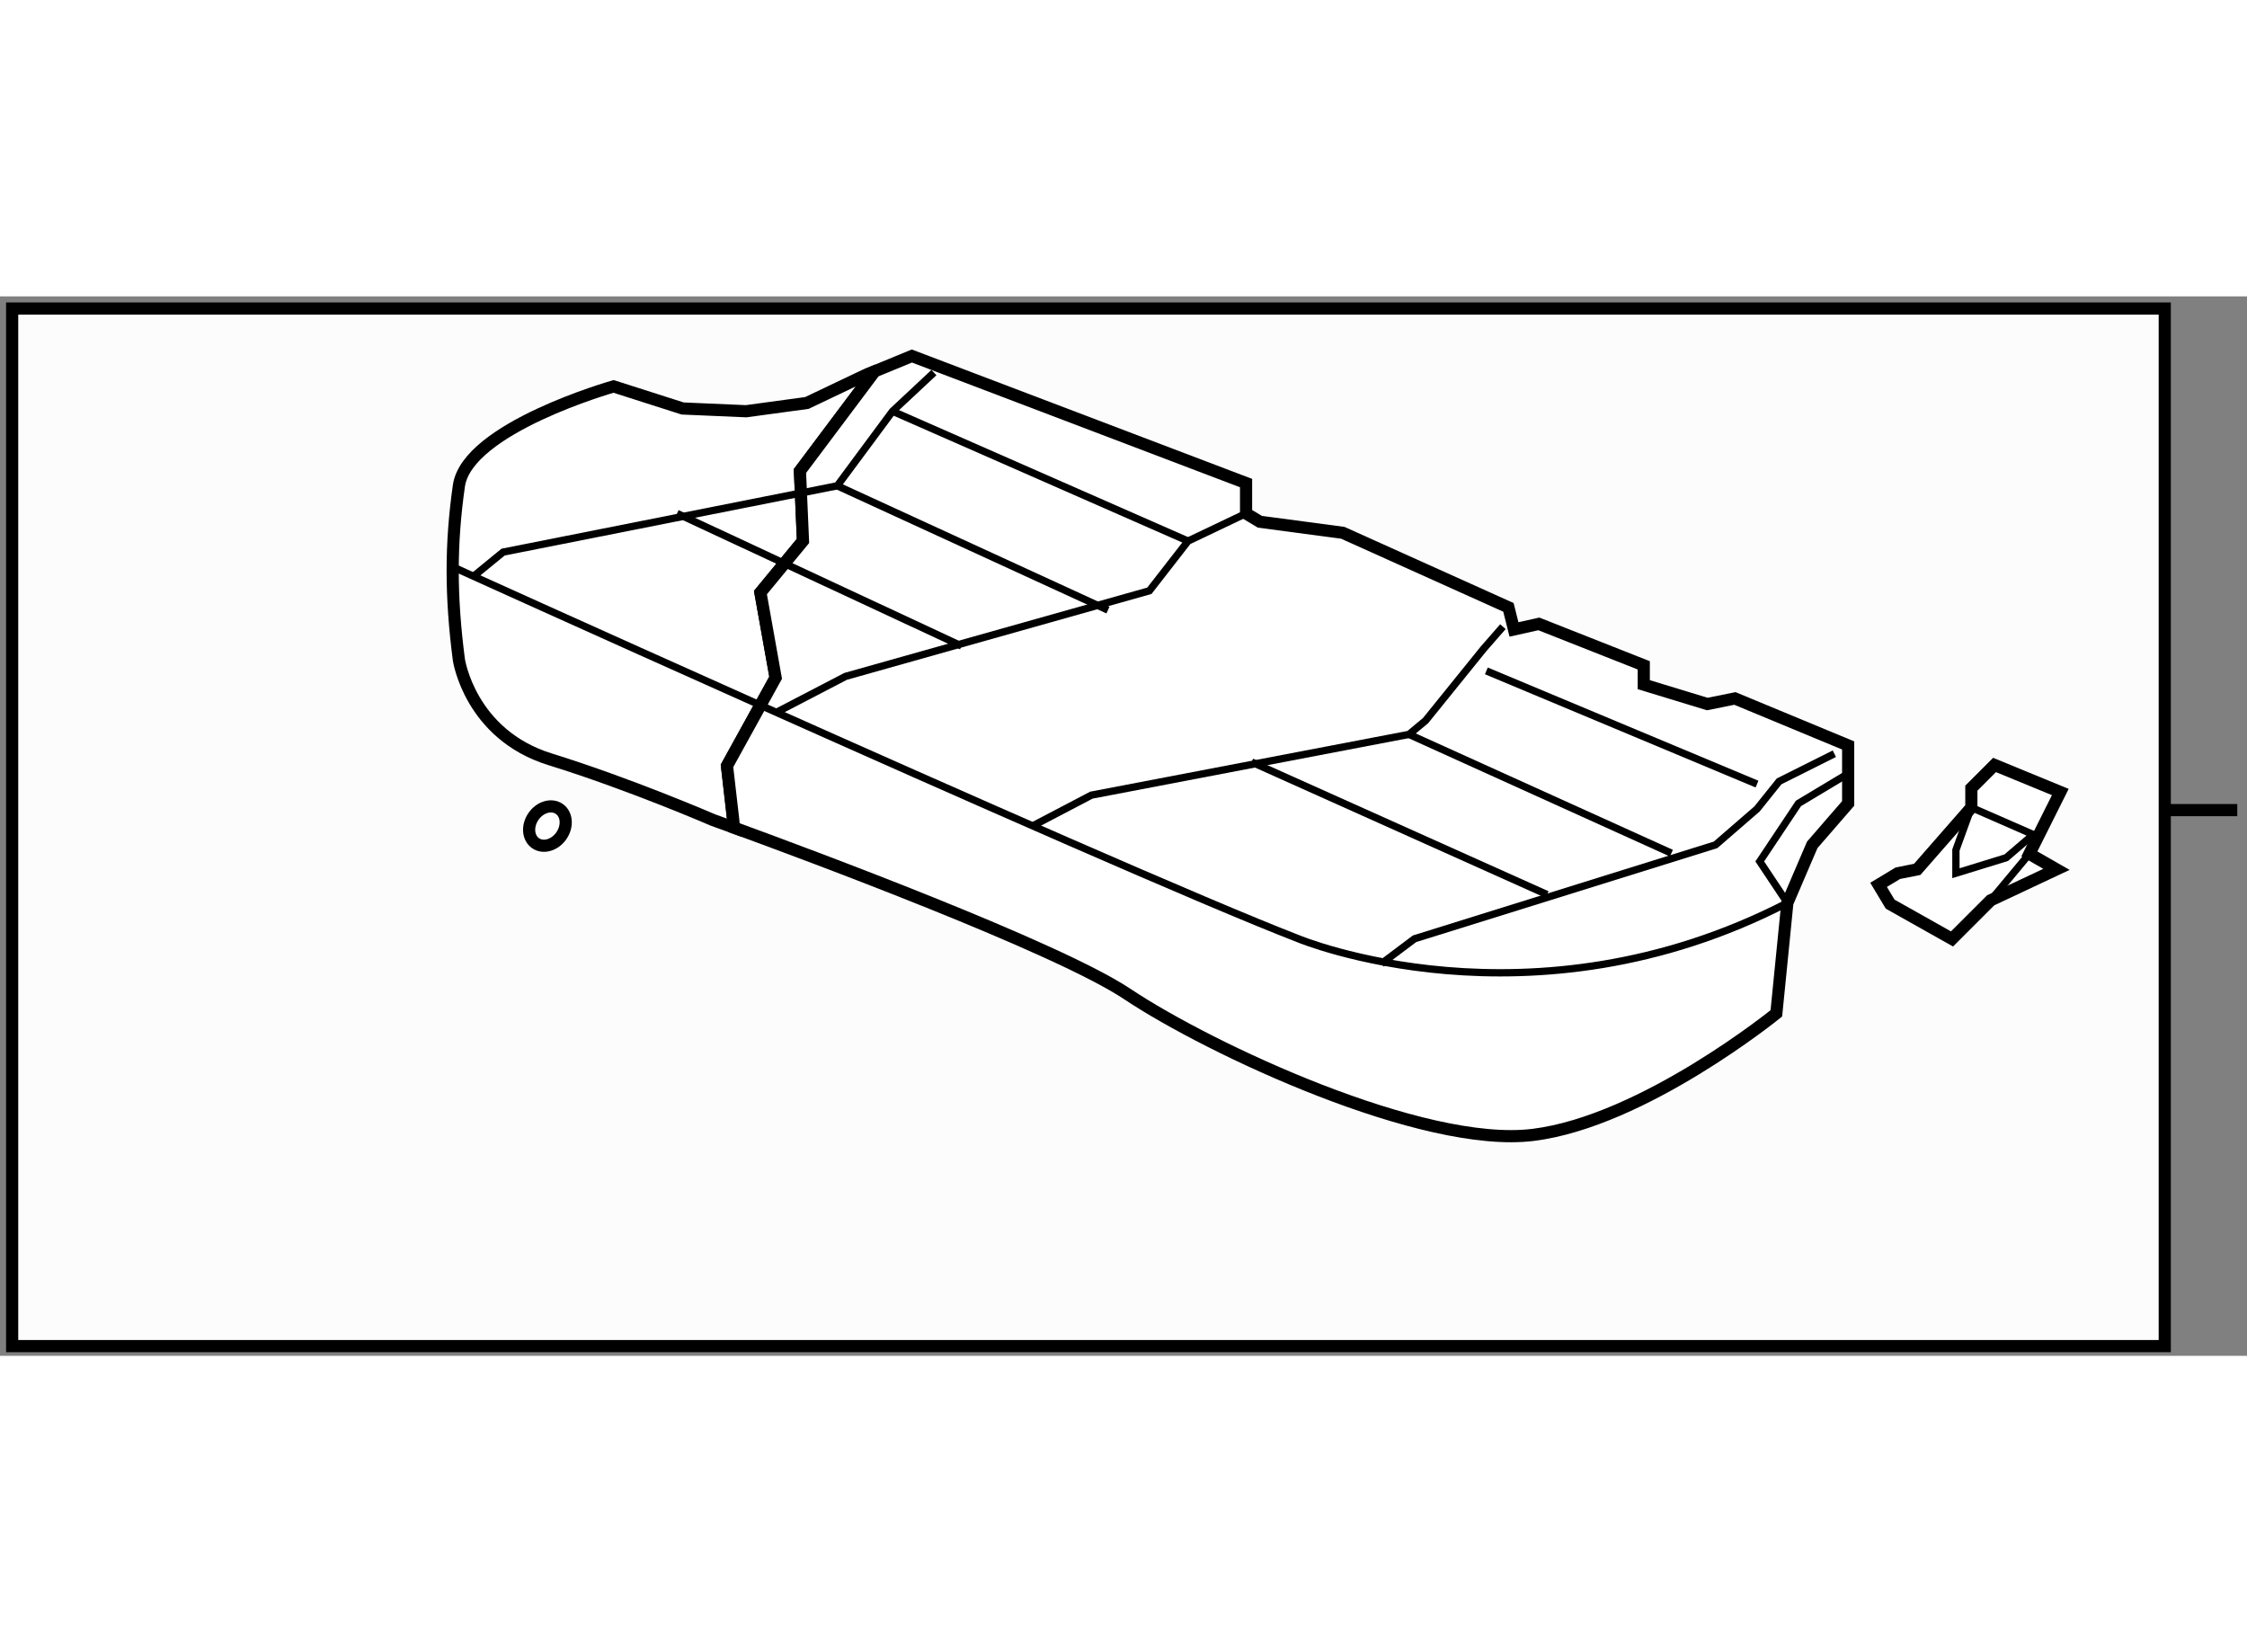
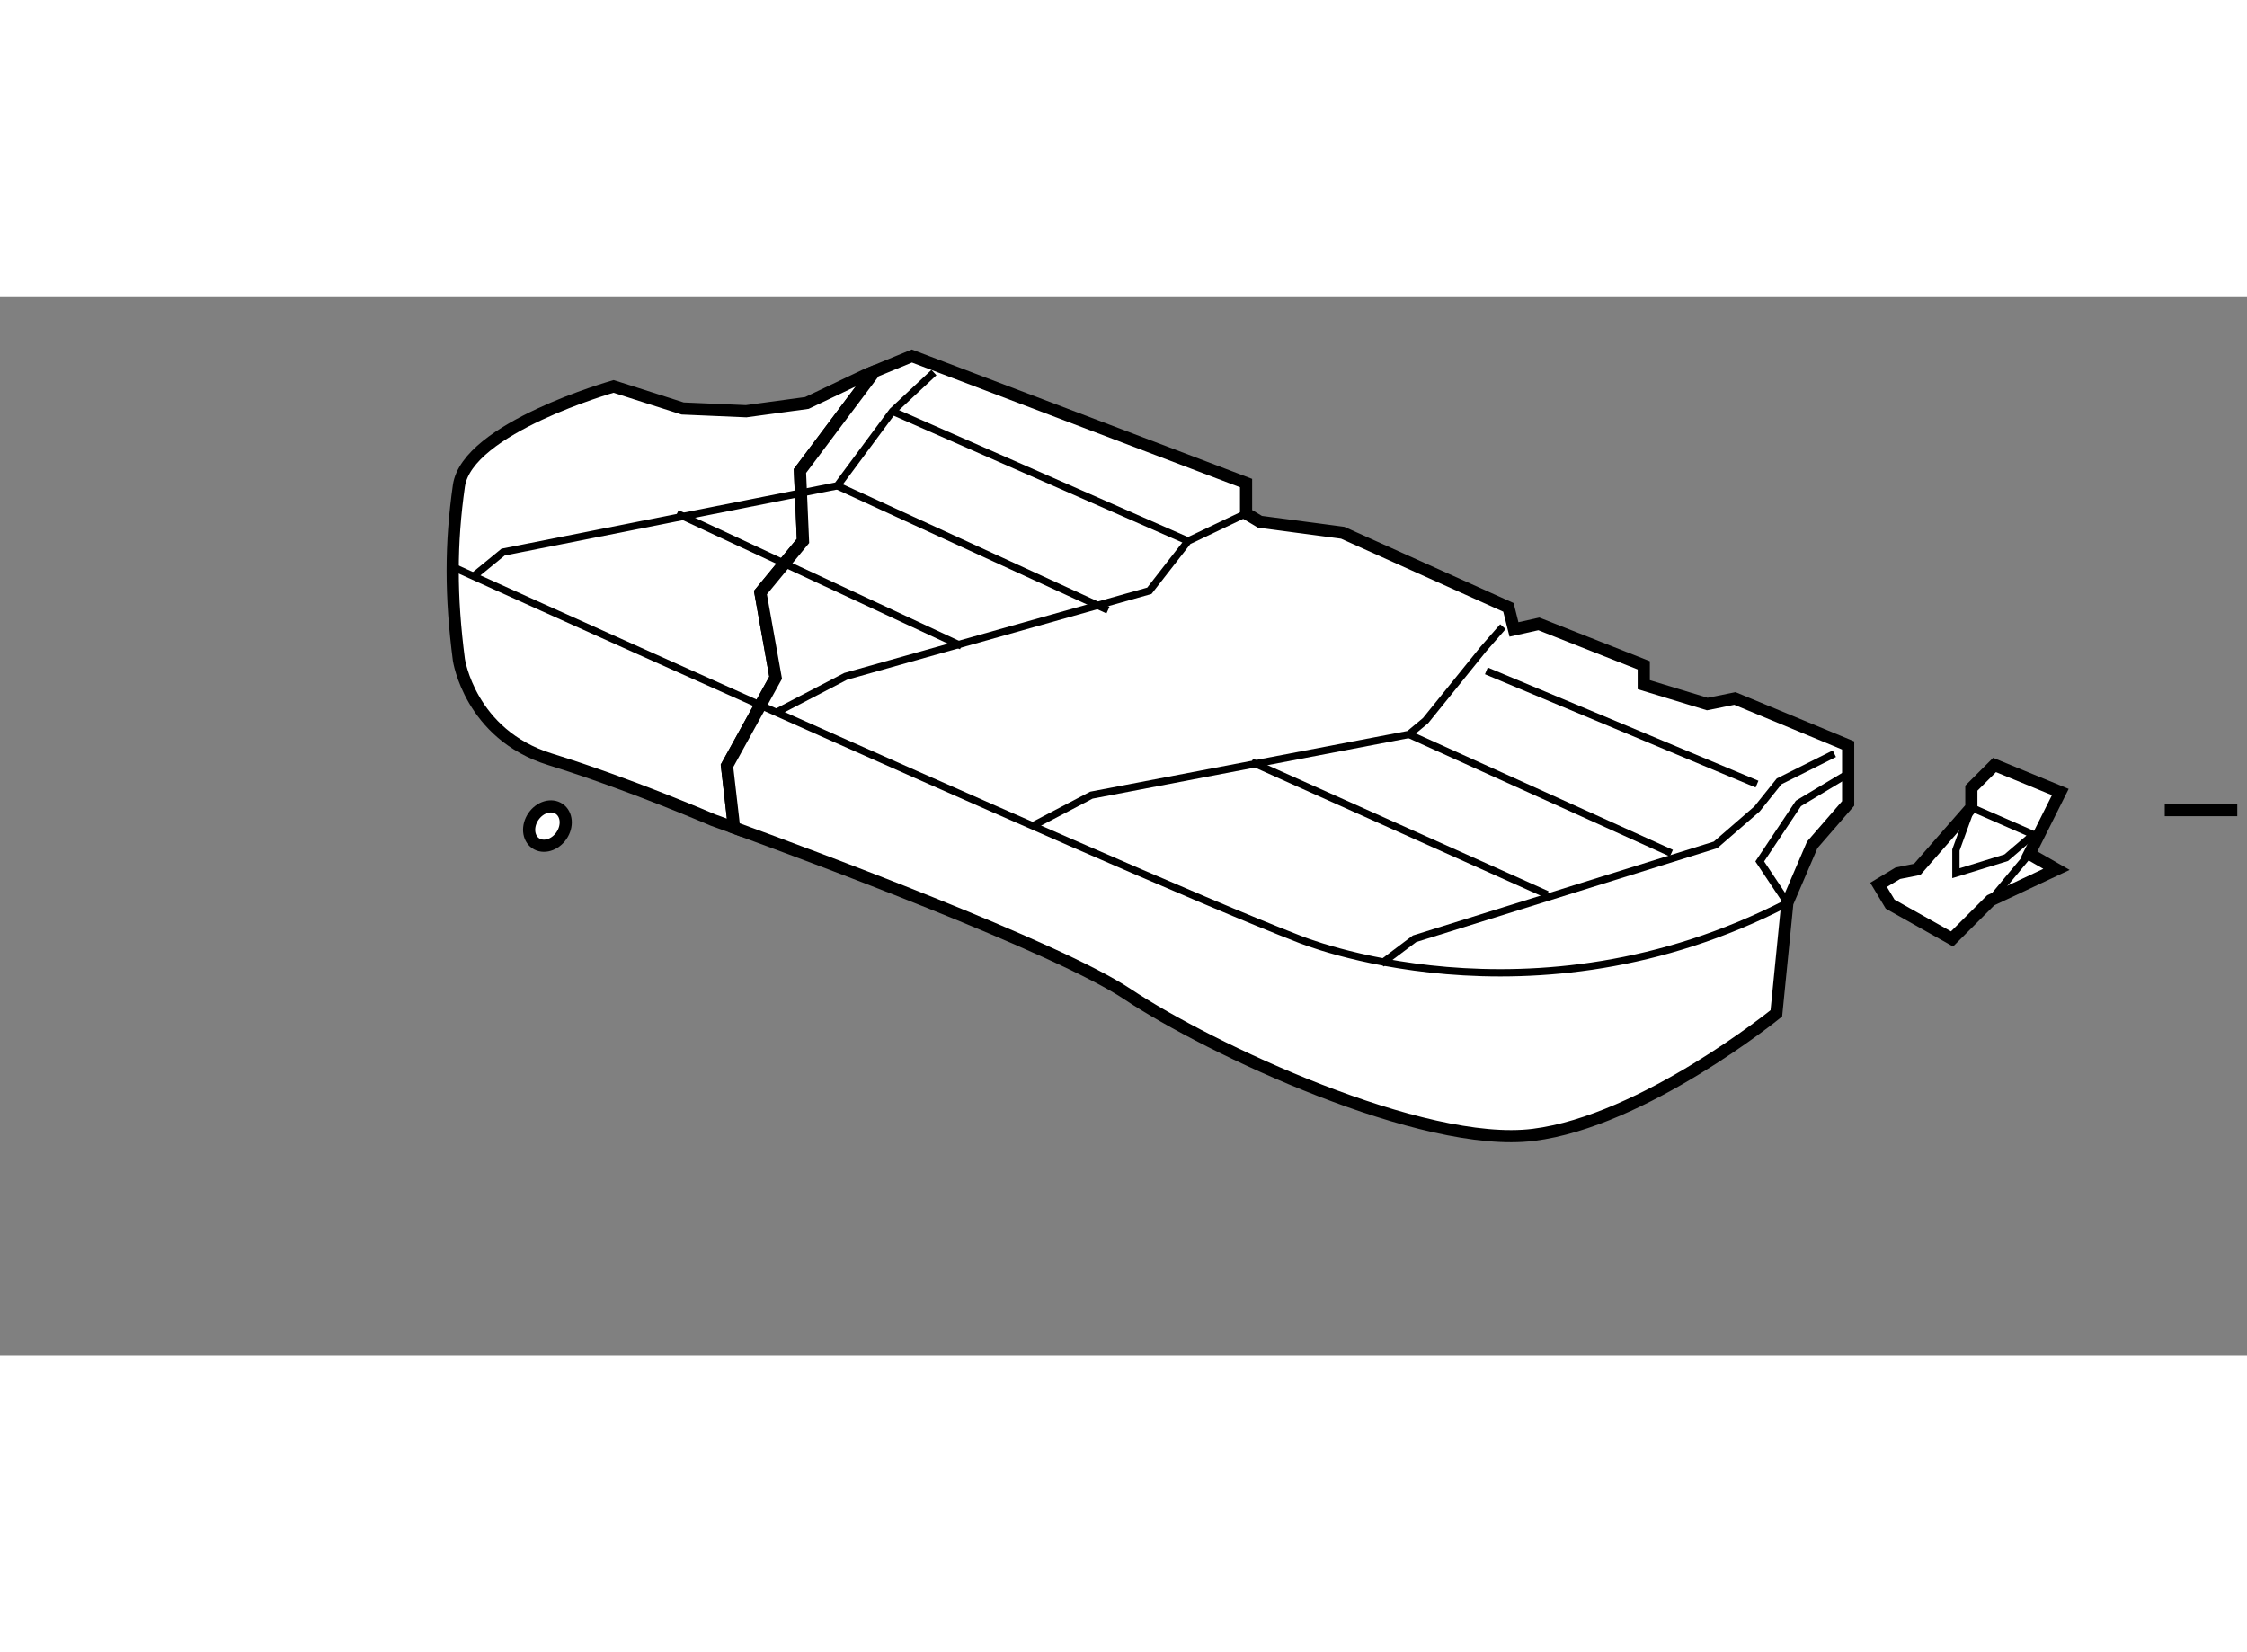
<svg xmlns="http://www.w3.org/2000/svg" version="1.1" x="0px" y="0px" width="244.8px" height="180px" viewBox="109.606 133.195 92.4 43.566" enable-background="new 0 0 244.8 180" xml:space="preserve">
  <rect x="109.606" y="133.195" width="92.4" height="43.566" fill="#808080" stroke="none" />
  <g>
-     <rect x="110.106" y="133.695" fill="#FCFCFC" stroke="#000000" stroke-width="0.5" width="88.518" height="42.666" />
    <line fill="#FCFCFC" stroke="#000000" stroke-width="0.5" x1="198.624" y1="154.32" x2="201.606" y2="154.32" />
  </g>
  <g>
    <ellipse transform="matrix(0.824 0.566 -0.566 0.824 110.985 -47.571)" fill="#FFFFFF" stroke="#000000" stroke-width="0.5" cx="132.143" cy="155.042" rx="0.698" ry="0.857" />
  </g>
  <g>
    <path fill="#FFFFFF" stroke="#000000" stroke-width="0.5" d="M139.789,155.041c-0.548-0.2-0.864-0.313-0.864-0.313     s-3.406-1.477-6.701-2.498c-3.293-1.023-3.748-4.09-3.748-4.09c-0.34-2.611-0.34-4.77,0-7.155     c0.342-2.385,6.361-4.088,6.361-4.088l2.84,0.908l2.611,0.113l2.498-0.34l2.387-1.137l0.302-0.124l0.025,0.058l-3,4l0.125,2.875     l-1.75,2.125l0.625,3.5l-2,3.625L139.789,155.041z" />
    <path fill="none" stroke="#000000" stroke-width="0.3" d="M140.82,149.982c-6.935-3.099-12.685-5.704-12.685-5.704" />
    <polyline fill="none" stroke="#000000" stroke-width="0.3" points="129.044,144.733 130.294,143.711 142.571,141.275   " />
    <line fill="none" stroke="#000000" stroke-width="0.3" x1="137.448" y1="142.121" x2="141.829" y2="144.162" />
  </g>
  <g>
    <path fill="#FFFFFF" stroke="#000000" stroke-width="0.5" d="M139.789,155.041c3.051,1.114,13.284,4.916,16.173,6.842     c3.406,2.271,12.152,6.36,16.695,5.792s9.995-4.997,9.995-4.997l0.453-4.543l1.023-2.386l1.477-1.703v-2.385l-4.657-1.932     l-1.136,0.229l-2.612-0.796v-0.795l-4.315-1.704l-1.022,0.228l-0.228-0.908l-6.813-3.067l-3.408-0.453l-0.568-0.341v-1.25     l-13.742-5.225l-1.628,0.671l0.025,0.058l-3,4l0.125,2.875l-1.75,2.125l0.625,3.5l-2,3.625l0.25,2.167L139.789,155.041z" />
    <path fill="none" stroke="#000000" stroke-width="0.3" d="M185.605,152.818l-2.045,1.228l-1.59,2.385l1.135,1.704     c-10.562,5.452-20.103,1.477-20.103,1.477c-3.84-1.486-13.863-5.912-22.183-9.629" />
    <polyline fill="none" stroke="#000000" stroke-width="0.3" points="166.411,160.634 167.773,159.611 180.153,155.749      181.857,154.272 182.766,153.138 185.037,152.001   " />
    <polyline fill="none" stroke="#000000" stroke-width="0.3" points="152.101,154.954 154.485,153.705 167.546,151.206      168.228,150.639 170.613,147.687 171.408,146.777   " />
    <line fill="none" stroke="#000000" stroke-width="0.3" x1="170.727" y1="148.595" x2="181.857" y2="153.251" />
    <line fill="none" stroke="#000000" stroke-width="0.3" x1="167.546" y1="151.206" x2="178.336" y2="156.091" />
    <line fill="none" stroke="#000000" stroke-width="0.3" x1="161.073" y1="152.343" x2="173.225" y2="157.794" />
    <polyline fill="none" stroke="#000000" stroke-width="0.3" points="141.538,150.298 144.378,148.821 156.87,145.301      158.46,143.257 160.845,142.121   " />
    <polyline fill="none" stroke="#000000" stroke-width="0.3" points="142.571,141.275 144.036,140.984 146.308,137.918      148.011,136.328   " />
    <line fill="none" stroke="#000000" stroke-width="0.3" x1="144.036" y1="140.984" x2="155.167" y2="146.096" />
    <line fill="none" stroke="#000000" stroke-width="0.3" x1="146.308" y1="137.918" x2="158.46" y2="143.257" />
    <line fill="none" stroke="#000000" stroke-width="0.3" x1="141.829" y1="144.162" x2="149.147" y2="147.572" />
  </g>
  <g>
    <polygon fill="#FFFFFF" stroke="#000000" stroke-width="0.5" points="187.332,158.187 186.856,157.393 187.65,156.915      188.445,156.757 190.671,154.212 190.671,153.418 191.625,152.464 194.329,153.576 193.057,156.119 194.171,156.757      191.467,158.028 189.876,159.618   " />
    <polygon fill="none" stroke="#000000" stroke-width="0.3" points="190.671,154.212 190.036,155.961 190.036,156.915      192.104,156.278 193.217,155.325   " />
    <line fill="none" stroke="#000000" stroke-width="0.3" x1="191.467" y1="158.028" x2="193.057" y2="156.119" />
  </g>
</svg>